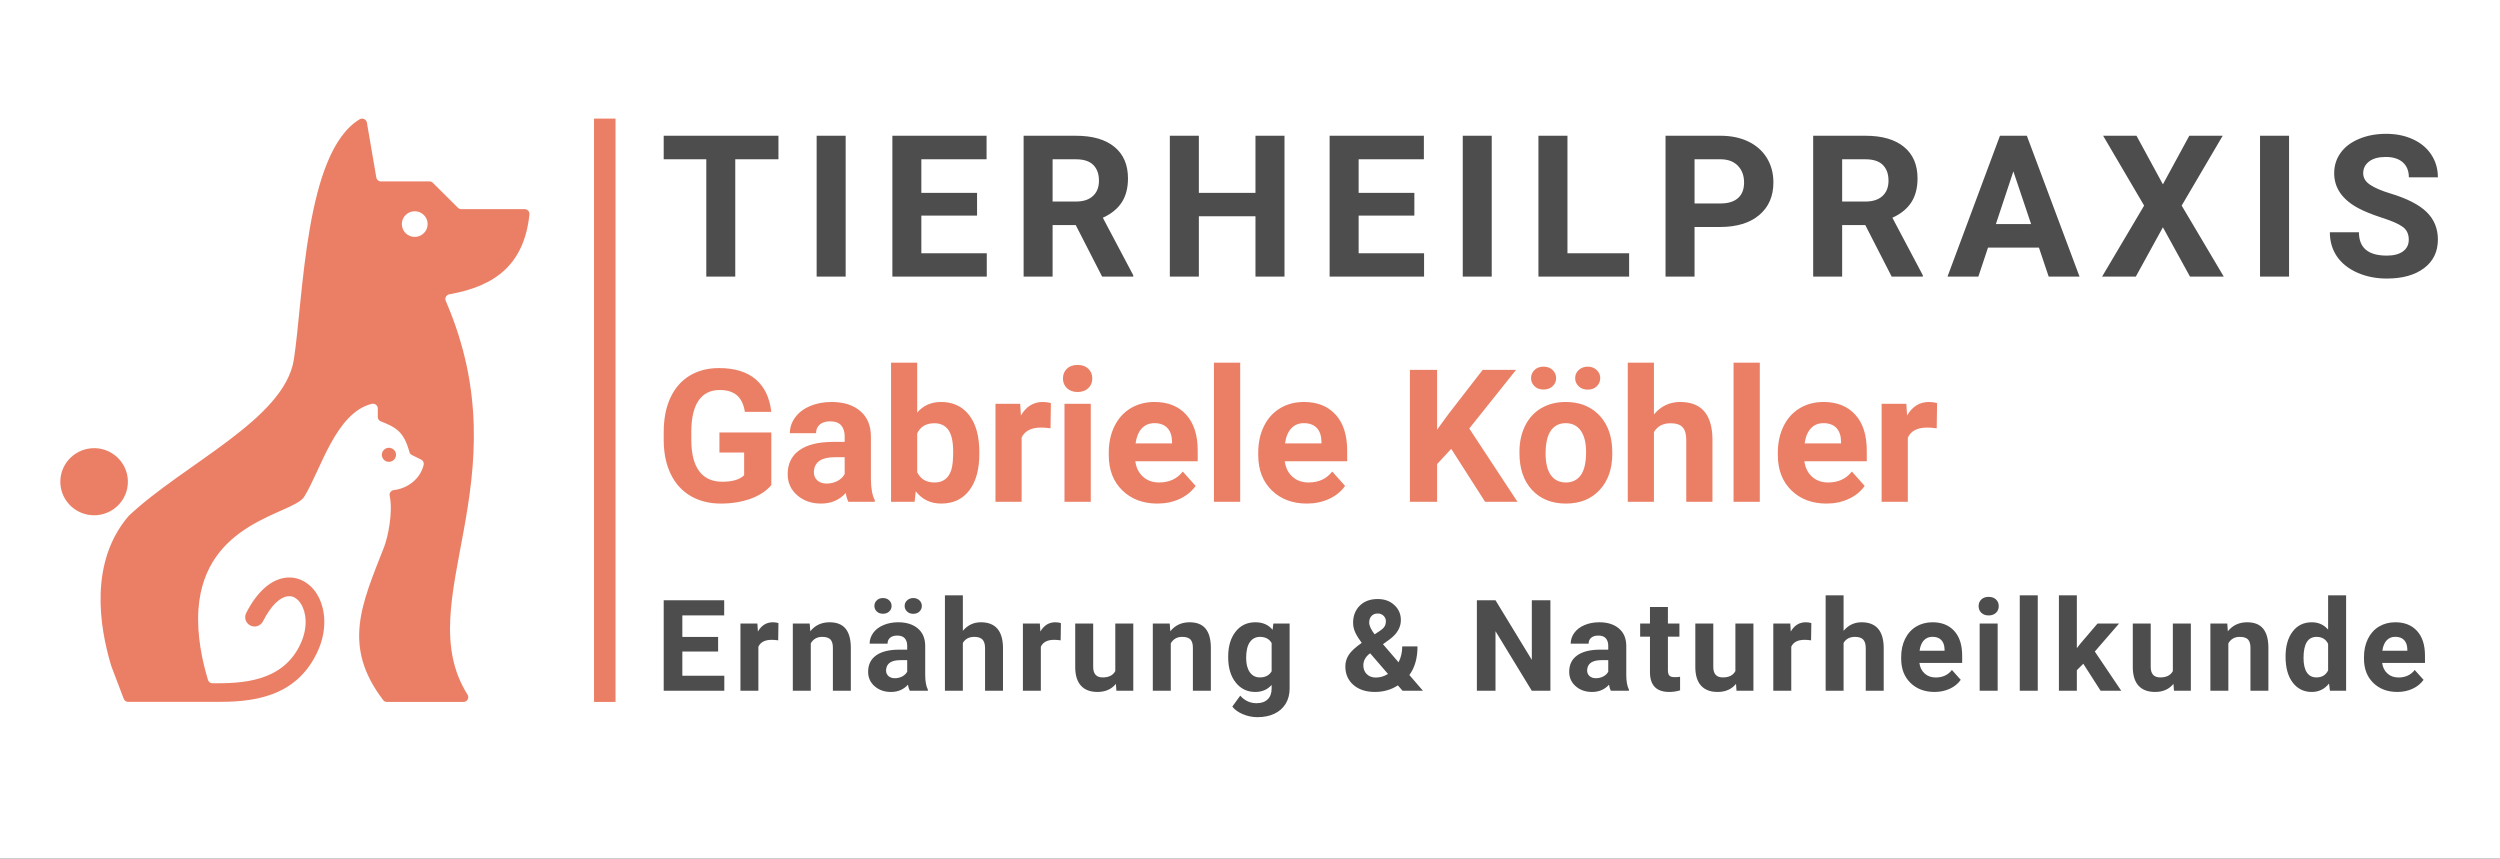
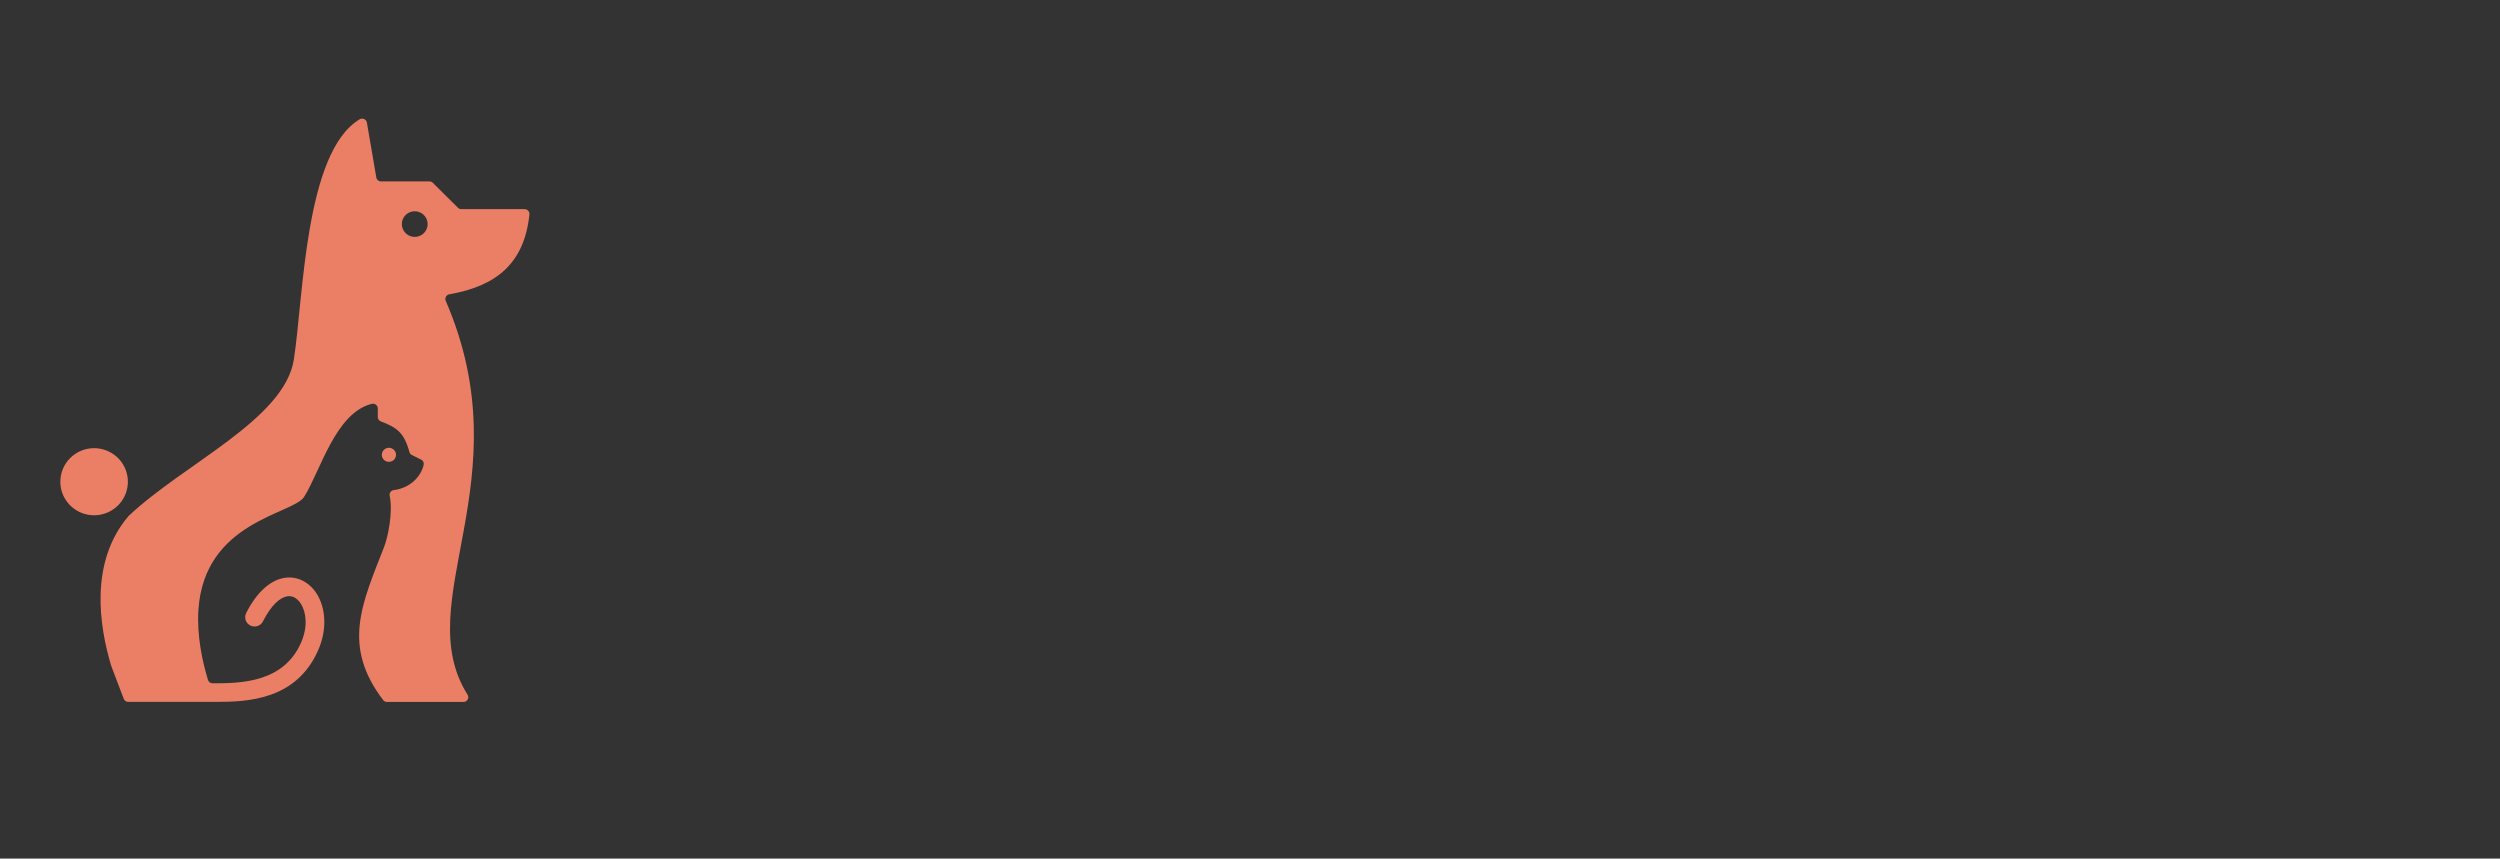
<svg xmlns="http://www.w3.org/2000/svg" fill="none" fill-rule="evenodd" stroke="black" stroke-width="0.501" stroke-linejoin="bevel" stroke-miterlimit="10" font-family="Times New Roman" font-size="16" style="font-variant-ligatures:none" version="1.1" overflow="visible" width="367.499pt" height="126.211pt" viewBox="0 -126.211 367.499 126.211">
  <rect x="0" y="-126.211" width="367.499" height="126.211" fill="#333333" stroke="none" />
  <defs>
	</defs>
  <g id="Layer 1" transform="scale(1 -1)">
    <g id="Group" stroke-linejoin="miter" stroke="none">
-       <rect x="-63.105" y="-183.748" width="126.21" height="367.497" transform="translate(183.75 63.106) rotate(90)" fill="#ffffff" stroke-width="0.75" stroke-linecap="round" />
      <g id="Group_1">
        <path d="M 60.965,95.156 C 61.339,95.156 61.706,95.046 62.018,94.838 C 62.33,94.631 62.573,94.337 62.717,93.993 C 63.01,93.289 62.848,92.477 62.306,91.94 C 61.762,91.401 60.948,91.24 60.24,91.532 C 59.894,91.674 59.597,91.915 59.389,92.226 C 58.887,92.972 58.986,93.97 59.624,94.604 C 59.98,94.958 60.462,95.157 60.965,95.156 Z M 57.172,60.389 C 57.592,60.389 57.971,60.137 58.134,59.75 C 58.297,59.363 58.207,58.916 57.908,58.622 C 57.609,58.326 57.162,58.238 56.772,58.398 C 56.582,58.476 56.42,58.609 56.305,58.779 C 56.131,59.037 56.083,59.359 56.174,59.656 C 56.264,59.954 56.484,60.194 56.772,60.311 C 56.9,60.362 57.035,60.389 57.172,60.389 Z M 13.831,60.33 C 14.813,60.331 15.772,60.042 16.59,59.5 C 17.406,58.96 18.043,58.19 18.42,57.287 C 18.796,56.387 18.895,55.395 18.703,54.438 C 18.511,53.48 18.039,52.6 17.345,51.912 C 16.649,51.221 15.765,50.752 14.803,50.562 C 13.84,50.371 12.843,50.469 11.935,50.842 C 11.029,51.214 10.253,51.846 9.706,52.658 C 9.161,53.468 8.87,54.422 8.869,55.398 C 8.869,56.706 9.392,57.959 10.323,58.884 C 11.255,59.81 12.517,60.33 13.831,60.33 Z M 77.127,95.466 L 67.815,95.466 C 67.629,95.463 67.45,95.536 67.32,95.669 L 63.623,99.339 C 63.493,99.47 63.314,99.544 63.128,99.541 L 56.008,99.541 C 55.666,99.536 55.372,99.783 55.317,100.121 L 53.933,108.193 C 53.895,108.424 53.741,108.619 53.525,108.71 C 53.315,108.81 53.069,108.797 52.871,108.675 C 44.809,103.873 44.609,82.432 43.192,73.332 C 41.791,64.553 27.027,58.031 18.929,50.384 C 18.91,50.367 18.892,50.349 18.876,50.329 C 13.116,43.567 14.595,34.127 16.356,28.31 L 16.372,28.264 L 18.192,23.482 C 18.294,23.209 18.557,23.029 18.849,23.032 L 31.726,23.032 C 36.446,23.032 43.562,23.32 46.778,30.646 C 48.166,33.809 47.822,36.914 46.574,38.907 C 46.092,39.695 45.413,40.344 44.604,40.79 C 43.771,41.243 42.814,41.412 41.876,41.272 C 39.966,40.995 37.894,39.45 36.19,36.102 C 36.026,35.777 35.998,35.401 36.111,35.056 C 36.226,34.71 36.474,34.424 36.8,34.261 C 37.127,34.097 37.506,34.07 37.853,34.184 C 38.199,34.298 38.487,34.544 38.652,34.868 C 39.894,37.311 41.181,38.4 42.265,38.558 C 42.621,38.611 42.983,38.547 43.299,38.376 C 43.683,38.155 44.003,37.838 44.228,37.457 C 45.058,36.141 45.248,34.014 44.257,31.742 C 41.648,25.796 35.254,25.765 31.243,25.767 C 30.934,25.764 30.66,25.967 30.573,26.264 C 29.773,28.883 28.903,32.767 29.172,36.653 C 30.095,49.583 42.94,50.579 44.688,53.143 L 44.7,53.163 C 47.112,56.998 49.318,65.548 54.666,66.85 C 54.986,66.927 55.317,66.772 55.463,66.477 C 55.51,66.382 55.534,66.278 55.534,66.172 L 55.534,64.916 C 55.532,64.628 55.71,64.369 55.981,64.268 C 58.242,63.386 59.368,62.745 60.185,59.764 C 60.233,59.575 60.361,59.416 60.536,59.329 C 60.944,59.126 61.472,58.871 61.91,58.648 C 62.203,58.504 62.355,58.175 62.275,57.858 C 61.774,55.833 59.972,54.415 57.89,54.168 C 57.694,54.148 57.517,54.043 57.404,53.882 C 57.285,53.726 57.241,53.526 57.285,53.335 C 57.79,50.87 57.024,47.243 56.453,45.783 C 53.178,37.401 50.253,31.262 56.325,23.302 C 56.456,23.126 56.664,23.023 56.883,23.027 L 68.134,23.027 C 68.322,23.027 68.503,23.103 68.635,23.237 C 68.767,23.371 68.84,23.553 68.836,23.742 C 68.833,23.866 68.796,23.987 68.73,24.093 C 60.073,37.84 76.973,55.504 65.525,81.985 C 65.441,82.181 65.45,82.404 65.551,82.592 C 65.654,82.78 65.836,82.911 66.047,82.949 C 72.98,84.163 77.078,87.493 77.826,94.695 C 77.847,94.891 77.783,95.088 77.649,95.233 C 77.515,95.379 77.327,95.463 77.129,95.465 L 77.129,95.466 Z" fill="#eb7f65" stroke-width="6.362" marker-start="none" marker-end="none" />
-         <path d="M 105.563,32.582 L 105.563,30.436 L 100.304,30.436 L 100.304,26.879 L 106.474,26.879 L 106.474,24.677 L 97.564,24.677 L 97.564,37.972 L 106.456,37.972 L 106.456,35.752 L 100.304,35.752 L 100.304,32.582 L 105.563,32.582 Z M 114.431,34.62 L 114.394,32.082 C 114.035,32.132 113.719,32.157 113.445,32.157 L 113.445,32.157 C 112.447,32.157 111.793,31.818 111.481,31.142 L 111.481,31.142 L 111.481,24.677 L 108.845,24.677 L 108.845,34.555 L 111.336,34.555 L 111.411,33.377 C 111.941,34.284 112.673,34.737 113.608,34.737 L 113.608,34.737 C 113.901,34.737 114.175,34.698 114.431,34.62 L 114.431,34.62 Z M 116.544,34.555 L 119.026,34.555 L 119.11,33.414 C 119.815,34.296 120.761,34.737 121.948,34.737 L 121.948,34.737 C 122.995,34.737 123.774,34.43 124.286,33.816 C 124.797,33.202 125.058,32.283 125.071,31.058 L 125.071,31.058 L 125.071,24.677 L 122.434,24.677 L 122.434,30.997 C 122.434,31.555 122.313,31.96 122.07,32.213 C 121.827,32.465 121.421,32.591 120.854,32.591 L 120.854,32.591 C 120.112,32.591 119.556,32.275 119.185,31.642 L 119.185,31.642 L 119.185,24.677 L 116.544,24.677 L 116.544,34.555 Z M 136.398,24.677 L 133.733,24.677 C 133.612,24.914 133.523,25.208 133.467,25.56 L 133.467,25.56 C 132.828,24.85 131.997,24.495 130.975,24.495 L 130.975,24.495 C 130.006,24.495 129.204,24.775 128.568,25.336 C 127.932,25.894 127.614,26.6 127.614,27.454 L 127.614,27.454 C 127.614,28.501 128.002,29.303 128.778,29.861 C 129.554,30.422 130.676,30.706 132.144,30.712 L 132.144,30.712 L 133.359,30.712 L 133.359,31.278 C 133.359,31.736 133.241,32.101 133.004,32.372 C 132.77,32.646 132.401,32.783 131.896,32.783 L 131.896,32.783 C 131.451,32.783 131.101,32.677 130.849,32.465 C 130.597,32.253 130.47,31.962 130.47,31.591 L 130.47,31.591 L 127.834,31.591 C 127.834,32.161 128.01,32.69 128.362,33.176 C 128.714,33.665 129.214,34.047 129.863,34.321 C 130.508,34.598 131.231,34.737 132.032,34.737 L 132.032,34.737 C 133.25,34.737 134.216,34.432 134.93,33.821 C 135.647,33.21 136.005,32.35 136.005,31.24 L 136.005,31.24 L 136.005,26.958 C 136.012,26.023 136.143,25.314 136.398,24.831 L 136.398,24.831 L 136.398,24.677 Z M 131.55,26.514 L 131.55,26.514 C 131.94,26.514 132.298,26.6 132.625,26.771 C 132.956,26.946 133.2,27.179 133.359,27.472 L 133.359,27.472 L 133.359,29.169 L 132.373,29.169 C 131.052,29.169 130.347,28.713 130.26,27.8 L 130.26,27.8 L 130.251,27.645 C 130.251,27.315 130.368,27.044 130.601,26.832 C 130.832,26.62 131.148,26.514 131.55,26.514 Z M 131.064,37.14 L 131.064,37.14 C 131.064,36.819 130.946,36.546 130.709,36.322 C 130.472,36.101 130.168,35.99 129.797,35.99 L 129.797,35.99 C 129.42,35.99 129.116,36.102 128.886,36.326 C 128.652,36.551 128.535,36.822 128.535,37.14 C 128.535,37.458 128.652,37.73 128.886,37.958 C 129.116,38.186 129.42,38.299 129.797,38.299 C 130.174,38.299 130.48,38.186 130.713,37.958 C 130.947,37.73 131.064,37.458 131.064,37.14 Z M 132.981,37.14 L 132.981,37.14 C 132.981,37.467 133.105,37.743 133.355,37.967 C 133.601,38.189 133.9,38.299 134.252,38.299 L 134.252,38.299 C 134.611,38.299 134.91,38.187 135.15,37.963 C 135.39,37.738 135.51,37.464 135.51,37.14 L 135.51,37.14 C 135.51,36.822 135.395,36.549 135.164,36.322 C 134.933,36.094 134.629,35.981 134.252,35.981 C 133.875,35.981 133.57,36.094 133.336,36.322 C 133.099,36.549 132.981,36.822 132.981,37.14 Z M 141.54,38.701 L 141.54,33.48 C 142.242,34.318 143.122,34.737 144.182,34.737 L 144.182,34.737 C 146.323,34.737 147.409,33.494 147.44,31.007 L 147.44,31.007 L 147.44,24.677 L 144.803,24.677 L 144.803,30.932 C 144.803,31.499 144.68,31.917 144.434,32.185 C 144.191,32.456 143.787,32.591 143.223,32.591 L 143.223,32.591 C 142.45,32.591 141.889,32.294 141.54,31.698 L 141.54,31.698 L 141.54,24.677 L 138.904,24.677 L 138.904,38.701 L 141.54,38.701 Z M 155.953,34.62 L 155.916,32.082 C 155.557,32.132 155.241,32.157 154.967,32.157 L 154.967,32.157 C 153.969,32.157 153.315,31.818 153.003,31.142 L 153.003,31.142 L 153.003,24.677 L 150.367,24.677 L 150.367,34.555 L 152.858,34.555 L 152.933,33.377 C 153.463,34.284 154.195,34.737 155.13,34.737 L 155.13,34.737 C 155.423,34.737 155.697,34.698 155.953,34.62 L 155.953,34.62 Z M 164.111,24.677 L 164.036,25.682 C 163.384,24.89 162.484,24.495 161.334,24.495 L 161.334,24.495 C 160.274,24.495 159.467,24.798 158.912,25.406 C 158.354,26.017 158.069,26.91 158.057,28.085 L 158.057,28.085 L 158.057,34.555 L 160.698,34.555 L 160.698,28.174 C 160.698,27.145 161.165,26.631 162.1,26.631 L 162.1,26.631 C 162.995,26.631 163.61,26.941 163.947,27.561 L 163.947,27.561 L 163.947,34.555 L 166.593,34.555 L 166.593,24.677 L 164.111,24.677 Z M 169.463,34.555 L 171.95,34.555 L 172.03,33.414 C 172.737,34.296 173.685,34.737 174.872,34.737 L 174.872,34.737 C 175.919,34.737 176.698,34.43 177.209,33.816 C 177.721,33.202 177.982,32.283 177.995,31.058 L 177.995,31.058 L 177.995,24.677 L 175.354,24.677 L 175.354,30.997 C 175.354,31.555 175.232,31.96 174.989,32.213 C 174.746,32.465 174.341,32.591 173.773,32.591 L 173.773,32.591 C 173.032,32.591 172.475,32.275 172.105,31.642 L 172.105,31.642 L 172.105,24.677 L 169.463,24.677 L 169.463,34.555 Z M 180.543,29.581 L 180.543,29.688 C 180.543,31.206 180.904,32.426 181.627,33.349 C 182.347,34.274 183.319,34.737 184.544,34.737 L 184.544,34.737 C 185.626,34.737 186.469,34.366 187.073,33.625 L 187.073,33.625 L 187.181,34.555 L 189.574,34.555 L 189.574,25.004 C 189.575,24.141 189.378,23.39 188.985,22.751 C 188.593,22.112 188.04,21.624 187.326,21.288 C 186.615,20.954 185.782,20.787 184.825,20.787 L 184.825,20.787 C 184.102,20.787 183.396,20.932 182.707,21.222 C 182.018,21.512 181.498,21.884 181.146,22.339 L 181.146,22.339 L 182.314,23.948 C 182.972,23.209 183.77,22.84 184.708,22.84 L 184.708,22.84 C 185.409,22.84 185.955,23.028 186.344,23.405 C 186.734,23.779 186.929,24.309 186.929,24.995 L 186.929,24.995 L 186.929,25.528 C 186.318,24.839 185.517,24.495 184.526,24.495 L 184.526,24.495 C 183.338,24.495 182.378,24.959 181.646,25.888 C 180.91,26.816 180.543,28.047 180.543,29.581 L 180.543,29.581 Z M 183.184,29.497 L 183.184,29.497 C 183.184,28.602 183.363,27.901 183.722,27.393 C 184.08,26.885 184.572,26.631 185.199,26.631 L 185.199,26.631 C 186.003,26.631 186.579,26.932 186.929,27.533 L 186.929,27.533 L 186.929,31.689 C 186.573,32.291 186.003,32.591 185.217,32.591 L 185.217,32.591 C 184.585,32.591 184.088,32.333 183.726,31.815 C 183.365,31.298 183.184,30.525 183.184,29.497 Z M 197.765,28.258 L 197.765,28.258 C 197.765,28.872 197.936,29.441 198.279,29.964 C 198.622,30.488 199.253,31.069 200.172,31.708 L 200.172,31.708 C 199.777,32.238 199.466,32.735 199.242,33.199 C 199.018,33.667 198.905,34.153 198.905,34.658 L 198.905,34.658 C 198.905,35.692 199.233,36.534 199.887,37.182 C 200.542,37.83 201.422,38.154 202.528,38.154 L 202.528,38.154 C 203.52,38.154 204.333,37.858 204.969,37.266 C 205.608,36.677 205.927,35.942 205.927,35.06 L 205.927,35.06 C 205.927,34 205.391,33.065 204.319,32.255 L 204.319,32.255 L 203.295,31.516 L 205.586,28.852 C 205.947,29.556 206.128,30.335 206.128,31.189 L 206.128,31.189 L 208.372,31.189 C 208.372,29.459 207.973,28.058 207.175,26.986 L 207.175,26.986 L 209.167,24.677 L 206.17,24.677 L 205.488,25.462 C 204.506,24.817 203.379,24.495 202.108,24.495 L 202.108,24.495 C 200.793,24.495 199.739,24.84 198.948,25.532 C 198.159,26.221 197.765,27.13 197.765,28.258 Z M 202.239,26.612 L 202.239,26.612 C 202.871,26.612 203.47,26.788 204.034,27.141 L 204.034,27.141 L 201.416,30.174 L 201.224,30.034 C 200.682,29.573 200.411,29.029 200.411,28.403 L 200.411,28.403 C 200.411,27.873 200.579,27.443 200.916,27.112 C 201.255,26.779 201.696,26.612 202.239,26.612 Z M 201.271,34.695 L 201.271,34.695 C 201.271,34.237 201.537,33.66 202.07,32.965 L 202.07,32.965 L 202.776,33.433 C 203.135,33.663 203.382,33.889 203.52,34.111 C 203.657,34.329 203.725,34.591 203.725,34.896 C 203.725,35.198 203.613,35.462 203.389,35.686 C 203.161,35.914 202.871,36.027 202.519,36.027 L 202.519,36.027 C 202.142,36.027 201.84,35.906 201.612,35.663 C 201.385,35.416 201.271,35.094 201.271,34.695 Z M 227.908,37.972 L 227.908,24.677 L 225.169,24.677 L 219.839,33.423 L 219.839,24.677 L 217.1,24.677 L 217.1,37.972 L 219.839,37.972 L 225.178,29.207 L 225.178,37.972 L 227.908,37.972 Z M 239.455,24.677 L 236.79,24.677 C 236.666,24.914 236.577,25.208 236.524,25.56 L 236.524,25.56 C 235.885,24.85 235.054,24.495 234.032,24.495 L 234.032,24.495 C 233.063,24.495 232.261,24.775 231.625,25.336 C 230.989,25.894 230.671,26.6 230.671,27.454 L 230.671,27.454 C 230.671,28.501 231.059,29.303 231.835,29.861 C 232.611,30.422 233.733,30.706 235.201,30.712 L 235.201,30.712 L 236.412,30.712 L 236.412,31.278 C 236.412,31.736 236.295,32.101 236.061,32.372 C 235.827,32.646 235.458,32.783 234.953,32.783 L 234.953,32.783 C 234.508,32.783 234.159,32.677 233.906,32.465 C 233.654,32.253 233.527,31.962 233.527,31.591 L 233.527,31.591 L 230.891,31.591 C 230.891,32.161 231.067,32.69 231.419,33.176 C 231.771,33.665 232.27,34.047 232.915,34.321 C 233.56,34.598 234.285,34.737 235.089,34.737 L 235.089,34.737 C 236.307,34.737 237.273,34.432 237.987,33.821 C 238.704,33.21 239.062,32.35 239.062,31.24 L 239.062,31.24 L 239.062,26.958 C 239.069,26.023 239.2,25.314 239.455,24.831 L 239.455,24.831 L 239.455,24.677 Z M 234.607,26.514 L 234.607,26.514 C 234.997,26.514 235.355,26.6 235.682,26.771 C 236.013,26.946 236.256,27.179 236.412,27.472 L 236.412,27.472 L 236.412,29.169 L 235.43,29.169 C 234.109,29.169 233.404,28.713 233.317,27.8 L 233.317,27.8 L 233.308,27.645 C 233.308,27.315 233.425,27.044 233.658,26.832 C 233.889,26.62 234.205,26.514 234.607,26.514 Z M 242.545,36.986 L 245.182,36.986 L 245.182,34.555 L 246.874,34.555 L 246.874,32.619 L 245.182,32.619 L 245.182,27.692 C 245.182,27.324 245.252,27.063 245.392,26.907 C 245.532,26.748 245.8,26.668 246.196,26.668 L 246.196,26.668 C 246.489,26.668 246.748,26.689 246.972,26.729 L 246.972,26.729 L 246.972,24.733 C 246.455,24.574 245.922,24.495 245.373,24.495 L 245.373,24.495 C 243.525,24.495 242.583,25.43 242.545,27.299 L 242.545,27.299 L 242.545,32.619 L 241.101,32.619 L 241.101,34.555 L 242.545,34.555 L 242.545,36.986 Z M 255.265,24.677 L 255.195,25.682 C 254.544,24.89 253.643,24.495 252.493,24.495 L 252.493,24.495 C 251.434,24.495 250.625,24.798 250.067,25.406 C 249.509,26.017 249.224,26.91 249.211,28.085 L 249.211,28.085 L 249.211,34.555 L 251.853,34.555 L 251.853,28.174 C 251.853,27.145 252.322,26.631 253.26,26.631 L 253.26,26.631 C 254.154,26.631 254.768,26.941 255.102,27.561 L 255.102,27.561 L 255.102,34.555 L 257.752,34.555 L 257.752,24.677 L 255.265,24.677 Z M 266.265,34.62 L 266.228,32.082 C 265.87,32.132 265.553,32.157 265.279,32.157 L 265.279,32.157 C 264.279,32.157 263.624,31.818 263.315,31.142 L 263.315,31.142 L 263.315,24.677 L 260.674,24.677 L 260.674,34.555 L 263.171,34.555 L 263.241,33.377 C 263.771,34.284 264.504,34.737 265.443,34.737 L 265.443,34.737 C 265.736,34.737 266.01,34.698 266.265,34.62 L 266.265,34.62 Z M 271.006,38.701 L 271.006,33.48 C 271.707,34.318 272.587,34.737 273.647,34.737 L 273.647,34.737 C 275.788,34.737 276.874,33.494 276.905,31.007 L 276.905,31.007 L 276.905,24.677 L 274.264,24.677 L 274.264,30.932 C 274.264,31.499 274.142,31.917 273.899,32.185 C 273.656,32.456 273.251,32.591 272.684,32.591 L 272.684,32.591 C 271.911,32.591 271.352,32.294 271.006,31.698 L 271.006,31.698 L 271.006,24.677 L 268.369,24.677 L 268.369,38.701 L 271.006,38.701 Z M 284.376,24.495 L 284.376,24.495 C 282.927,24.495 281.747,24.939 280.837,25.827 C 279.927,26.715 279.472,27.899 279.472,29.38 L 279.472,29.38 L 279.472,29.637 C 279.472,30.628 279.663,31.515 280.047,32.297 C 280.433,33.079 280.977,33.682 281.678,34.106 C 282.383,34.527 283.185,34.737 284.086,34.737 L 284.086,34.737 C 285.435,34.737 286.498,34.312 287.274,33.461 C 288.05,32.607 288.438,31.399 288.438,29.838 L 288.438,29.838 L 288.438,28.758 L 282.15,28.758 C 282.235,28.113 282.492,27.595 282.922,27.206 C 283.349,26.816 283.891,26.622 284.549,26.622 L 284.549,26.622 C 285.568,26.622 286.363,26.989 286.933,27.725 L 286.933,27.725 L 288.228,26.276 C 287.835,25.715 287.301,25.278 286.624,24.967 C 285.948,24.652 285.198,24.495 284.376,24.495 Z M 284.076,32.601 L 284.076,32.601 C 283.553,32.601 283.127,32.425 282.8,32.072 C 282.476,31.72 282.269,31.215 282.179,30.558 L 282.179,30.558 L 285.848,30.558 L 285.848,30.768 C 285.836,31.351 285.677,31.803 285.371,32.124 C 285.066,32.442 284.634,32.601 284.076,32.601 Z M 293.655,34.555 L 293.655,24.677 L 291.009,24.677 L 291.009,34.555 L 293.655,34.555 Z M 290.855,37.112 L 290.855,37.112 C 290.855,37.508 290.987,37.833 291.252,38.089 C 291.517,38.344 291.877,38.472 292.332,38.472 L 292.332,38.472 C 292.784,38.472 293.144,38.344 293.412,38.089 C 293.68,37.833 293.814,37.508 293.814,37.112 L 293.814,37.112 C 293.814,36.71 293.679,36.381 293.408,36.126 C 293.136,35.87 292.778,35.742 292.332,35.742 C 291.89,35.742 291.533,35.87 291.262,36.126 C 290.991,36.381 290.855,36.71 290.855,37.112 Z M 299.55,38.701 L 299.55,24.677 L 296.904,24.677 L 296.904,38.701 L 299.55,38.701 Z M 308.783,24.677 L 306.245,28.641 L 305.296,27.692 L 305.296,24.677 L 302.659,24.677 L 302.659,38.701 L 305.296,38.701 L 305.296,30.932 L 305.81,31.591 L 308.339,34.555 L 311.504,34.555 L 307.937,30.436 L 311.817,24.677 L 308.783,24.677 Z M 319.573,24.677 L 319.498,25.682 C 318.846,24.89 317.946,24.495 316.796,24.495 L 316.796,24.495 C 315.736,24.495 314.927,24.798 314.369,25.406 C 313.815,26.017 313.531,26.91 313.519,28.085 L 313.519,28.085 L 313.519,34.555 L 316.155,34.555 L 316.155,28.174 C 316.155,27.145 316.624,26.631 317.562,26.631 L 317.562,26.631 C 318.457,26.631 319.072,26.941 319.409,27.561 L 319.409,27.561 L 319.409,34.555 L 322.055,34.555 L 322.055,24.677 L 319.573,24.677 Z M 324.925,34.555 L 327.408,34.555 L 327.492,33.414 C 328.196,34.296 329.142,34.737 330.329,34.737 L 330.329,34.737 C 331.377,34.737 332.156,34.43 332.667,33.816 C 333.178,33.202 333.44,32.283 333.452,31.058 L 333.452,31.058 L 333.452,24.677 L 330.816,24.677 L 330.816,30.997 C 330.816,31.555 330.694,31.96 330.451,32.213 C 330.208,32.465 329.803,32.591 329.236,32.591 L 329.236,32.591 C 328.494,32.591 327.937,32.275 327.567,31.642 L 327.567,31.642 L 327.567,24.677 L 324.925,24.677 L 324.925,34.555 Z M 335.977,29.688 L 335.977,29.688 C 335.977,31.228 336.323,32.454 337.014,33.367 C 337.703,34.281 338.648,34.737 339.847,34.737 L 339.847,34.737 C 340.81,34.737 341.605,34.379 342.232,33.662 L 342.232,33.662 L 342.232,38.701 L 344.878,38.701 L 344.878,24.677 L 342.498,24.677 L 342.367,25.729 C 341.71,24.906 340.864,24.495 339.829,24.495 L 339.829,24.495 C 338.666,24.495 337.734,24.953 337.033,25.869 C 336.329,26.785 335.977,28.058 335.977,29.688 Z M 338.618,29.497 L 338.618,29.497 C 338.618,28.571 338.778,27.862 339.099,27.37 C 339.424,26.877 339.893,26.631 340.507,26.631 L 340.507,26.631 C 341.323,26.631 341.898,26.975 342.232,27.664 L 342.232,27.664 L 342.232,31.563 C 341.904,32.249 341.336,32.591 340.525,32.591 L 340.525,32.591 C 339.254,32.591 338.618,31.56 338.618,29.497 Z M 352.409,24.495 L 352.409,24.495 C 350.96,24.495 349.78,24.939 348.87,25.827 C 347.96,26.715 347.505,27.899 347.505,29.38 L 347.505,29.38 L 347.505,29.637 C 347.505,30.628 347.697,31.515 348.08,32.297 C 348.463,33.079 349.005,33.682 349.707,34.106 C 350.411,34.527 351.213,34.737 352.114,34.737 L 352.114,34.737 C 353.467,34.737 354.531,34.312 355.307,33.461 C 356.083,32.607 356.471,31.399 356.471,29.838 L 356.471,29.838 L 356.471,28.758 L 350.179,28.758 C 350.263,28.113 350.52,27.595 350.95,27.206 C 351.38,26.816 351.924,26.622 352.582,26.622 L 352.582,26.622 C 353.598,26.622 354.391,26.989 354.961,27.725 L 354.961,27.725 L 356.261,26.276 C 355.865,25.715 355.329,25.278 354.653,24.967 C 353.976,24.652 353.228,24.495 352.409,24.495 Z M 352.105,32.601 L 352.105,32.601 C 351.581,32.601 351.157,32.425 350.833,32.072 C 350.506,31.72 350.297,31.215 350.207,30.558 L 350.207,30.558 L 353.877,30.558 L 353.877,30.768 C 353.864,31.351 353.705,31.803 353.4,32.124 C 353.098,32.442 352.666,32.601 352.105,32.601 Z" fill="#4d4d4d" stroke-width="4.96" fill-rule="nonzero" marker-start="none" marker-end="none" />
-         <path d="M 114.432,106.255 L 114.432,102.796 L 108.084,102.796 L 108.084,85.549 L 103.824,85.549 L 103.824,102.796 L 97.563,102.796 L 97.563,106.255 L 114.432,106.255 Z M 124.312,106.255 L 124.312,85.549 L 120.046,85.549 L 120.046,106.255 L 124.312,106.255 Z M 143.628,97.86 L 143.628,94.518 L 135.438,94.518 L 135.438,88.978 L 145.056,88.978 L 145.056,85.549 L 131.178,85.549 L 131.178,106.255 L 145.026,106.255 L 145.026,102.796 L 135.438,102.796 L 135.438,97.86 L 143.628,97.86 Z M 162.013,85.549 L 158.132,93.128 L 154.732,93.128 L 154.732,85.549 L 150.472,85.549 L 150.472,106.255 L 158.161,106.255 C 160.607,106.255 162.495,105.709 163.825,104.617 C 165.151,103.529 165.813,101.988 165.813,99.993 L 165.813,99.993 C 165.813,98.581 165.507,97.404 164.896,96.462 C 164.284,95.521 163.357,94.768 162.114,94.205 L 162.114,94.205 L 166.592,85.745 L 166.592,85.549 L 162.013,85.549 Z M 154.732,102.796 L 154.732,96.586 L 158.176,96.586 C 159.248,96.586 160.078,96.858 160.666,97.402 C 161.253,97.945 161.547,98.697 161.547,99.659 L 161.547,99.659 C 161.547,100.634 161.27,101.401 160.717,101.959 C 160.163,102.517 159.311,102.796 158.161,102.796 L 158.161,102.796 L 154.732,102.796 Z M 188.82,106.255 L 188.82,85.549 L 184.554,85.549 L 184.554,94.424 L 176.232,94.424 L 176.232,85.549 L 171.965,85.549 L 171.965,106.255 L 176.232,106.255 L 176.232,97.86 L 184.554,97.86 L 184.554,106.255 L 188.82,106.255 Z M 207.911,97.86 L 207.911,94.518 L 199.72,94.518 L 199.72,88.978 L 209.338,88.978 L 209.338,85.549 L 195.453,85.549 L 195.453,106.255 L 209.309,106.255 L 209.309,102.796 L 199.72,102.796 L 199.72,97.86 L 207.911,97.86 Z M 219.283,106.255 L 219.283,85.549 L 215.024,85.549 L 215.024,106.255 L 219.283,106.255 Z M 230.416,106.255 L 230.416,88.978 L 239.48,88.978 L 239.48,85.549 L 226.149,85.549 L 226.149,106.255 L 230.416,106.255 Z M 252.841,92.844 L 249.098,92.844 L 249.098,85.549 L 244.832,85.549 L 244.832,106.255 L 252.913,106.255 C 254.467,106.255 255.833,105.971 257.013,105.403 C 258.192,104.83 259.1,104.022 259.736,102.978 C 260.371,101.93 260.689,100.736 260.689,99.396 L 260.689,99.396 C 260.689,97.368 259.995,95.768 258.607,94.599 C 257.219,93.429 255.297,92.844 252.841,92.844 L 252.841,92.844 Z M 249.098,102.796 L 249.098,96.302 L 252.913,96.302 C 254.04,96.302 254.899,96.567 255.491,97.096 C 256.083,97.625 256.379,98.382 256.379,99.367 L 256.379,99.367 C 256.379,100.382 256.081,101.202 255.484,101.828 C 254.887,102.454 254.064,102.777 253.015,102.796 L 253.015,102.796 L 249.098,102.796 Z M 278.076,85.549 L 274.195,93.128 L 270.795,93.128 L 270.795,85.549 L 266.536,85.549 L 266.536,106.255 L 274.224,106.255 C 276.671,106.255 278.559,105.709 279.889,104.617 C 281.214,103.529 281.877,101.988 281.877,99.993 L 281.877,99.993 C 281.877,98.581 281.571,97.404 280.959,96.462 C 280.348,95.521 279.421,94.768 278.178,94.205 L 278.178,94.205 L 282.656,85.745 L 282.656,85.549 L 278.076,85.549 Z M 270.795,102.796 L 270.795,96.586 L 274.239,96.586 C 275.312,96.586 276.142,96.858 276.729,97.402 C 277.316,97.945 277.61,98.697 277.61,99.659 L 277.61,99.659 C 277.61,100.634 277.333,101.401 276.78,101.959 C 276.227,102.517 275.375,102.796 274.224,102.796 L 274.224,102.796 L 270.795,102.796 Z M 301.156,85.549 L 299.722,89.815 L 292.237,89.815 L 290.817,85.549 L 286.281,85.549 L 293.992,106.255 L 297.945,106.255 L 305.692,85.549 L 301.156,85.549 Z M 295.965,101.02 L 293.395,93.273 L 298.571,93.273 L 295.965,101.02 Z M 314.065,106.255 L 317.946,99.112 L 321.826,106.255 L 326.734,106.255 L 320.705,95.989 L 326.894,85.549 L 321.928,85.549 L 317.946,92.8 L 313.963,85.549 L 309.005,85.549 L 315.186,95.989 L 309.158,106.255 L 314.065,106.255 Z M 336.49,106.255 L 336.49,85.549 L 332.223,85.549 L 332.223,106.255 L 336.49,106.255 Z M 354.088,90.98 L 354.088,90.98 C 354.088,91.786 353.804,92.405 353.236,92.837 C 352.668,93.269 351.644,93.722 350.163,94.198 C 348.688,94.679 347.518,95.152 346.654,95.618 L 346.654,95.618 C 344.3,96.889 343.123,98.6 343.123,100.751 L 343.123,100.751 C 343.123,101.867 343.438,102.864 344.069,103.743 C 344.7,104.621 345.606,105.306 346.785,105.796 C 347.969,106.291 349.294,106.539 350.76,106.539 L 350.76,106.539 C 352.241,106.539 353.559,106.269 354.714,105.731 C 355.874,105.197 356.772,104.442 357.408,103.466 C 358.048,102.491 358.369,101.382 358.369,100.139 L 358.369,100.139 L 354.102,100.139 C 354.102,101.086 353.804,101.823 353.207,102.352 C 352.61,102.877 351.772,103.139 350.695,103.139 L 350.695,103.139 C 349.651,103.139 348.841,102.918 348.263,102.476 C 347.681,102.034 347.389,101.454 347.389,100.736 L 347.389,100.736 C 347.389,100.061 347.729,99.498 348.409,99.047 C 349.088,98.591 350.086,98.164 351.401,97.766 L 351.401,97.766 C 353.828,97.033 355.597,96.127 356.709,95.05 C 357.815,93.968 358.369,92.621 358.369,91.009 L 358.369,91.009 C 358.369,89.218 357.692,87.813 356.337,86.794 C 354.983,85.774 353.158,85.265 350.862,85.265 L 350.862,85.265 C 349.27,85.265 347.819,85.556 346.508,86.139 C 345.203,86.721 344.205,87.519 343.516,88.534 C 342.832,89.548 342.489,90.725 342.489,92.065 L 342.489,92.065 L 346.763,92.065 C 346.763,89.779 348.13,88.636 350.862,88.636 L 350.862,88.636 C 351.877,88.636 352.668,88.842 353.236,89.255 C 353.804,89.667 354.088,90.242 354.088,90.98 Z" fill="#4d4d4d" stroke-width="7.725" fill-rule="nonzero" marker-start="none" marker-end="none" />
-         <rect x="-1.581" y="-42.874" width="3.163" height="85.749" transform="translate(88.901 65.902)" fill="#eb7f65" stroke-width="0" fill-rule="nonzero" />
-         <path d="M 113.382,62.635 L 113.382,54.899 C 112.664,54.04 111.648,53.372 110.334,52.895 C 109.021,52.422 107.564,52.186 105.965,52.186 L 105.965,52.186 C 104.288,52.186 102.818,52.551 101.554,53.283 C 100.286,54.015 99.309,55.078 98.623,56.473 C 97.937,57.864 97.585,59.502 97.566,61.388 L 97.566,61.388 L 97.566,62.704 C 97.566,64.64 97.891,66.314 98.541,67.728 C 99.196,69.145 100.136,70.229 101.363,70.979 C 102.595,71.729 104.036,72.104 105.685,72.104 L 105.685,72.104 C 107.985,72.104 109.782,71.556 111.078,70.461 C 112.373,69.361 113.141,67.764 113.382,65.669 L 113.382,65.669 L 109.496,65.669 C 109.319,66.782 108.926,67.596 108.317,68.109 C 107.708,68.623 106.871,68.88 105.808,68.88 L 105.808,68.88 C 104.449,68.88 103.415,68.371 102.706,67.353 C 101.993,66.33 101.632,64.812 101.622,62.799 L 101.622,62.799 L 101.622,61.559 C 101.622,59.527 102.009,57.991 102.781,56.95 C 103.554,55.914 104.686,55.396 106.176,55.396 L 106.176,55.396 C 107.676,55.396 108.746,55.714 109.387,56.351 L 109.387,56.351 L 109.387,59.691 L 105.754,59.691 L 105.754,62.635 L 113.382,62.635 Z M 128.597,52.451 L 124.711,52.451 C 124.534,52.797 124.404,53.226 124.323,53.74 L 124.323,53.74 C 123.391,52.704 122.18,52.186 120.689,52.186 L 120.689,52.186 C 119.28,52.186 118.113,52.595 117.185,53.413 C 116.254,54.226 115.788,55.255 115.788,56.501 L 115.788,56.501 C 115.788,58.027 116.354,59.198 117.485,60.011 C 118.617,60.829 120.253,61.243 122.393,61.252 L 122.393,61.252 L 124.166,61.252 L 124.166,62.077 C 124.166,62.745 123.995,63.276 123.655,63.672 C 123.314,64.072 122.773,64.272 122.032,64.272 L 122.032,64.272 C 121.387,64.272 120.88,64.117 120.512,63.808 C 120.144,63.499 119.96,63.074 119.96,62.533 L 119.96,62.533 L 116.108,62.533 C 116.108,63.365 116.367,64.135 116.885,64.844 C 117.399,65.558 118.126,66.114 119.067,66.514 C 120.008,66.919 121.064,67.121 122.237,67.121 L 122.237,67.121 C 124.009,67.121 125.418,66.676 126.463,65.785 C 127.504,64.894 128.024,63.64 128.024,62.022 L 128.024,62.022 L 128.024,55.778 C 128.033,54.41 128.224,53.376 128.597,52.676 L 128.597,52.676 L 128.597,52.451 Z M 121.528,55.13 L 121.528,55.13 C 122.096,55.13 122.621,55.255 123.102,55.505 C 123.58,55.76 123.934,56.101 124.166,56.528 L 124.166,56.528 L 124.166,59.002 L 122.727,59.002 C 120.801,59.002 119.776,58.336 119.653,57.005 L 119.653,57.005 L 119.639,56.78 C 119.639,56.298 119.808,55.903 120.144,55.594 C 120.48,55.285 120.941,55.13 121.528,55.13 Z M 143.962,59.732 L 143.962,59.52 C 143.962,57.212 143.469,55.412 142.483,54.122 C 141.501,52.831 140.126,52.186 138.359,52.186 L 138.359,52.186 C 136.795,52.186 135.548,52.786 134.616,53.985 L 134.616,53.985 L 134.446,52.451 L 130.983,52.451 L 130.983,72.901 L 134.827,72.901 L 134.827,65.567 C 135.718,66.603 136.886,67.121 138.331,67.121 L 138.331,67.121 C 140.09,67.121 141.469,66.476 142.469,65.185 C 143.464,63.894 143.962,62.077 143.962,59.732 L 143.962,59.732 Z M 140.117,59.8 L 140.117,59.8 C 140.117,61.254 139.886,62.317 139.422,62.99 C 138.963,63.658 138.274,63.992 137.356,63.992 L 137.356,63.992 C 136.134,63.992 135.291,63.492 134.827,62.492 L 134.827,62.492 L 134.827,56.807 C 135.3,55.794 136.152,55.287 137.384,55.287 L 137.384,55.287 C 138.629,55.287 139.447,55.901 139.838,57.128 L 139.838,57.128 C 140.024,57.709 140.117,58.6 140.117,59.8 Z M 154.48,66.95 L 154.426,63.249 C 153.903,63.322 153.442,63.358 153.042,63.358 L 153.042,63.358 C 151.588,63.358 150.633,62.865 150.179,61.879 L 150.179,61.879 L 150.179,52.451 L 146.334,52.451 L 146.334,66.855 L 149.968,66.855 L 150.077,65.137 C 150.849,66.46 151.917,67.121 153.281,67.121 L 153.281,67.121 C 153.708,67.121 154.108,67.064 154.48,66.95 L 154.48,66.95 Z M 160.343,66.855 L 160.343,52.451 L 156.478,52.451 L 156.478,66.855 L 160.343,66.855 Z M 156.253,70.584 L 156.253,70.584 C 156.253,71.161 156.446,71.636 156.832,72.008 C 157.218,72.381 157.743,72.567 158.407,72.567 L 158.407,72.567 C 159.066,72.567 159.591,72.381 159.982,72.008 C 160.372,71.636 160.568,71.161 160.568,70.584 L 160.568,70.584 C 160.568,69.998 160.37,69.518 159.975,69.145 C 159.579,68.773 159.057,68.586 158.407,68.586 C 157.762,68.586 157.241,68.773 156.846,69.145 C 156.45,69.518 156.253,69.998 156.253,70.584 Z M 170.139,52.186 L 170.139,52.186 C 168.026,52.186 166.305,52.833 164.978,54.128 C 163.651,55.423 162.988,57.15 162.988,59.309 L 162.988,59.309 L 162.988,59.684 C 162.988,61.129 163.267,62.422 163.826,63.563 C 164.385,64.703 165.178,65.583 166.205,66.201 C 167.232,66.814 168.403,67.121 169.716,67.121 L 169.716,67.121 C 171.684,67.121 173.234,66.501 174.365,65.26 C 175.497,64.015 176.063,62.254 176.063,59.977 L 176.063,59.977 L 176.063,58.402 L 166.894,58.402 C 167.017,57.462 167.391,56.707 168.019,56.139 C 168.641,55.571 169.432,55.287 170.391,55.287 L 170.391,55.287 C 171.872,55.287 173.031,55.823 173.868,56.896 L 173.868,56.896 L 175.756,54.783 C 175.179,53.965 174.399,53.328 173.418,52.874 C 172.431,52.415 171.338,52.186 170.139,52.186 Z M 169.702,64.006 L 169.702,64.006 C 168.939,64.006 168.319,63.749 167.841,63.235 C 167.369,62.722 167.064,61.986 166.928,61.027 L 166.928,61.027 L 172.286,61.027 L 172.286,61.334 C 172.268,62.183 172.036,62.842 171.591,63.31 C 171.145,63.774 170.516,64.006 169.702,64.006 Z M 182.307,72.901 L 182.307,52.451 L 178.448,52.451 L 178.448,72.901 L 182.307,72.901 Z M 192.109,52.186 L 192.109,52.186 C 189.996,52.186 188.276,52.833 186.949,54.128 C 185.622,55.423 184.959,57.15 184.959,59.309 L 184.959,59.309 L 184.959,59.684 C 184.959,61.129 185.238,62.422 185.797,63.563 C 186.356,64.703 187.149,65.583 188.176,66.201 C 189.199,66.814 190.367,67.121 191.68,67.121 L 191.68,67.121 C 193.652,67.121 195.204,66.501 196.336,65.26 C 197.467,64.015 198.033,62.254 198.033,59.977 L 198.033,59.977 L 198.033,58.402 L 188.858,58.402 C 188.985,57.462 189.36,56.707 189.983,56.139 C 190.61,55.571 191.403,55.287 192.362,55.287 L 192.362,55.287 C 193.843,55.287 195.002,55.823 195.838,56.896 L 195.838,56.896 L 197.726,54.783 C 197.149,53.965 196.368,53.328 195.381,52.874 C 194.395,52.415 193.305,52.186 192.109,52.186 Z M 191.666,64.006 L 191.666,64.006 C 190.903,64.006 190.285,63.749 189.812,63.235 C 189.335,62.722 189.03,61.986 188.899,61.027 L 188.899,61.027 L 194.25,61.027 L 194.25,61.334 C 194.232,62.183 194.002,62.842 193.561,63.31 C 193.116,63.774 192.484,64.006 191.666,64.006 Z M 218.307,52.451 L 213.33,60.229 L 211.251,57.987 L 211.251,52.451 L 207.256,52.451 L 207.256,71.838 L 211.251,71.838 L 211.251,63.051 L 213.01,65.458 L 217.952,71.838 L 222.86,71.838 L 215.982,63.222 L 223.065,52.451 L 218.307,52.451 Z M 223.358,59.616 L 223.358,59.786 C 223.358,61.218 223.633,62.492 224.183,63.61 C 224.733,64.728 225.523,65.594 226.555,66.207 C 227.591,66.816 228.793,67.121 230.161,67.121 L 230.161,67.121 C 232.106,67.121 233.692,66.528 234.919,65.342 C 236.151,64.151 236.837,62.536 236.978,60.495 L 236.978,60.495 L 237.005,59.507 C 237.005,57.298 236.387,55.526 235.151,54.19 C 233.919,52.854 232.265,52.186 230.188,52.186 C 228.111,52.186 226.453,52.851 225.212,54.183 C 223.976,55.514 223.358,57.325 223.358,59.616 L 223.358,59.616 Z M 227.203,59.507 L 227.203,59.507 C 227.203,58.139 227.459,57.094 227.973,56.371 C 228.491,55.648 229.229,55.287 230.188,55.287 L 230.188,55.287 C 231.12,55.287 231.847,55.644 232.37,56.357 C 232.892,57.071 233.154,58.214 233.154,59.786 L 233.154,59.786 C 233.154,61.127 232.892,62.165 232.37,62.901 C 231.847,63.638 231.111,64.006 230.161,64.006 L 230.161,64.006 C 229.22,64.006 228.491,63.64 227.973,62.908 C 227.459,62.177 227.203,61.043 227.203,59.507 Z M 228.75,70.625 L 228.75,70.625 C 228.75,70.152 228.577,69.754 228.232,69.432 C 227.882,69.109 227.437,68.948 226.896,68.948 L 226.896,68.948 C 226.346,68.948 225.903,69.111 225.567,69.439 C 225.23,69.766 225.062,70.161 225.062,70.625 C 225.062,71.088 225.23,71.486 225.567,71.818 C 225.903,72.149 226.346,72.315 226.896,72.315 C 227.446,72.315 227.893,72.149 228.239,71.818 C 228.58,71.486 228.75,71.088 228.75,70.625 Z M 231.545,70.625 L 231.545,70.625 C 231.545,71.102 231.724,71.504 232.083,71.831 C 232.442,72.154 232.879,72.315 233.392,72.315 L 233.392,72.315 C 233.919,72.315 234.358,72.152 234.708,71.824 C 235.058,71.497 235.233,71.097 235.233,70.625 L 235.233,70.625 C 235.233,70.161 235.065,69.763 234.728,69.432 C 234.388,69.1 233.942,68.934 233.392,68.934 C 232.842,68.934 232.397,69.1 232.056,69.432 C 231.715,69.763 231.545,70.161 231.545,70.625 Z M 243.127,72.901 L 243.127,65.287 C 244.149,66.51 245.433,67.121 246.978,67.121 L 246.978,67.121 C 250.1,67.121 251.684,65.308 251.73,61.681 L 251.73,61.681 L 251.73,52.451 L 247.878,52.451 L 247.878,61.572 C 247.878,62.399 247.701,63.008 247.346,63.399 C 246.992,63.794 246.401,63.992 245.574,63.992 L 245.574,63.992 C 244.447,63.992 243.631,63.558 243.127,62.69 L 243.127,62.69 L 243.127,52.451 L 239.282,52.451 L 239.282,72.901 L 243.127,72.901 Z M 258.69,72.901 L 258.69,52.451 L 254.831,52.451 L 254.831,72.901 L 258.69,72.901 Z M 268.492,52.186 L 268.492,52.186 C 266.379,52.186 264.659,52.833 263.332,54.128 C 262.005,55.423 261.341,57.15 261.341,59.309 L 261.341,59.309 L 261.341,59.684 C 261.341,61.129 261.621,62.422 262.18,63.563 C 262.739,64.703 263.532,65.583 264.559,66.201 C 265.581,66.814 266.749,67.121 268.063,67.121 L 268.063,67.121 C 270.035,67.121 271.587,66.501 272.719,65.26 C 273.85,64.015 274.416,62.254 274.416,59.977 L 274.416,59.977 L 274.416,58.402 L 265.241,58.402 C 265.368,57.462 265.743,56.707 266.365,56.139 C 266.993,55.571 267.786,55.287 268.744,55.287 L 268.744,55.287 C 270.226,55.287 271.385,55.823 272.221,56.896 L 272.221,56.896 L 274.109,54.783 C 273.532,53.965 272.751,53.328 271.764,52.874 C 270.778,52.415 269.687,52.186 268.492,52.186 Z M 268.049,64.006 L 268.049,64.006 C 267.286,64.006 266.668,63.749 266.195,63.235 C 265.718,62.722 265.413,61.986 265.281,61.027 L 265.281,61.027 L 270.633,61.027 L 270.633,61.334 C 270.615,62.183 270.385,62.842 269.944,63.31 C 269.499,63.774 268.867,64.006 268.049,64.006 Z M 284.75,66.95 L 284.696,63.249 C 284.173,63.322 283.712,63.358 283.312,63.358 L 283.312,63.358 C 281.853,63.358 280.899,62.865 280.449,61.879 L 280.449,61.879 L 280.449,52.451 L 276.597,52.451 L 276.597,66.855 L 280.231,66.855 L 280.34,65.137 C 281.113,66.46 282.183,67.121 283.551,67.121 L 283.551,67.121 C 283.978,67.121 284.378,67.064 284.75,66.95 L 284.75,66.95 Z" fill="#eb7f65" stroke-width="7.232" fill-rule="nonzero" marker-start="none" marker-end="none" />
      </g>
    </g>
  </g>
</svg>